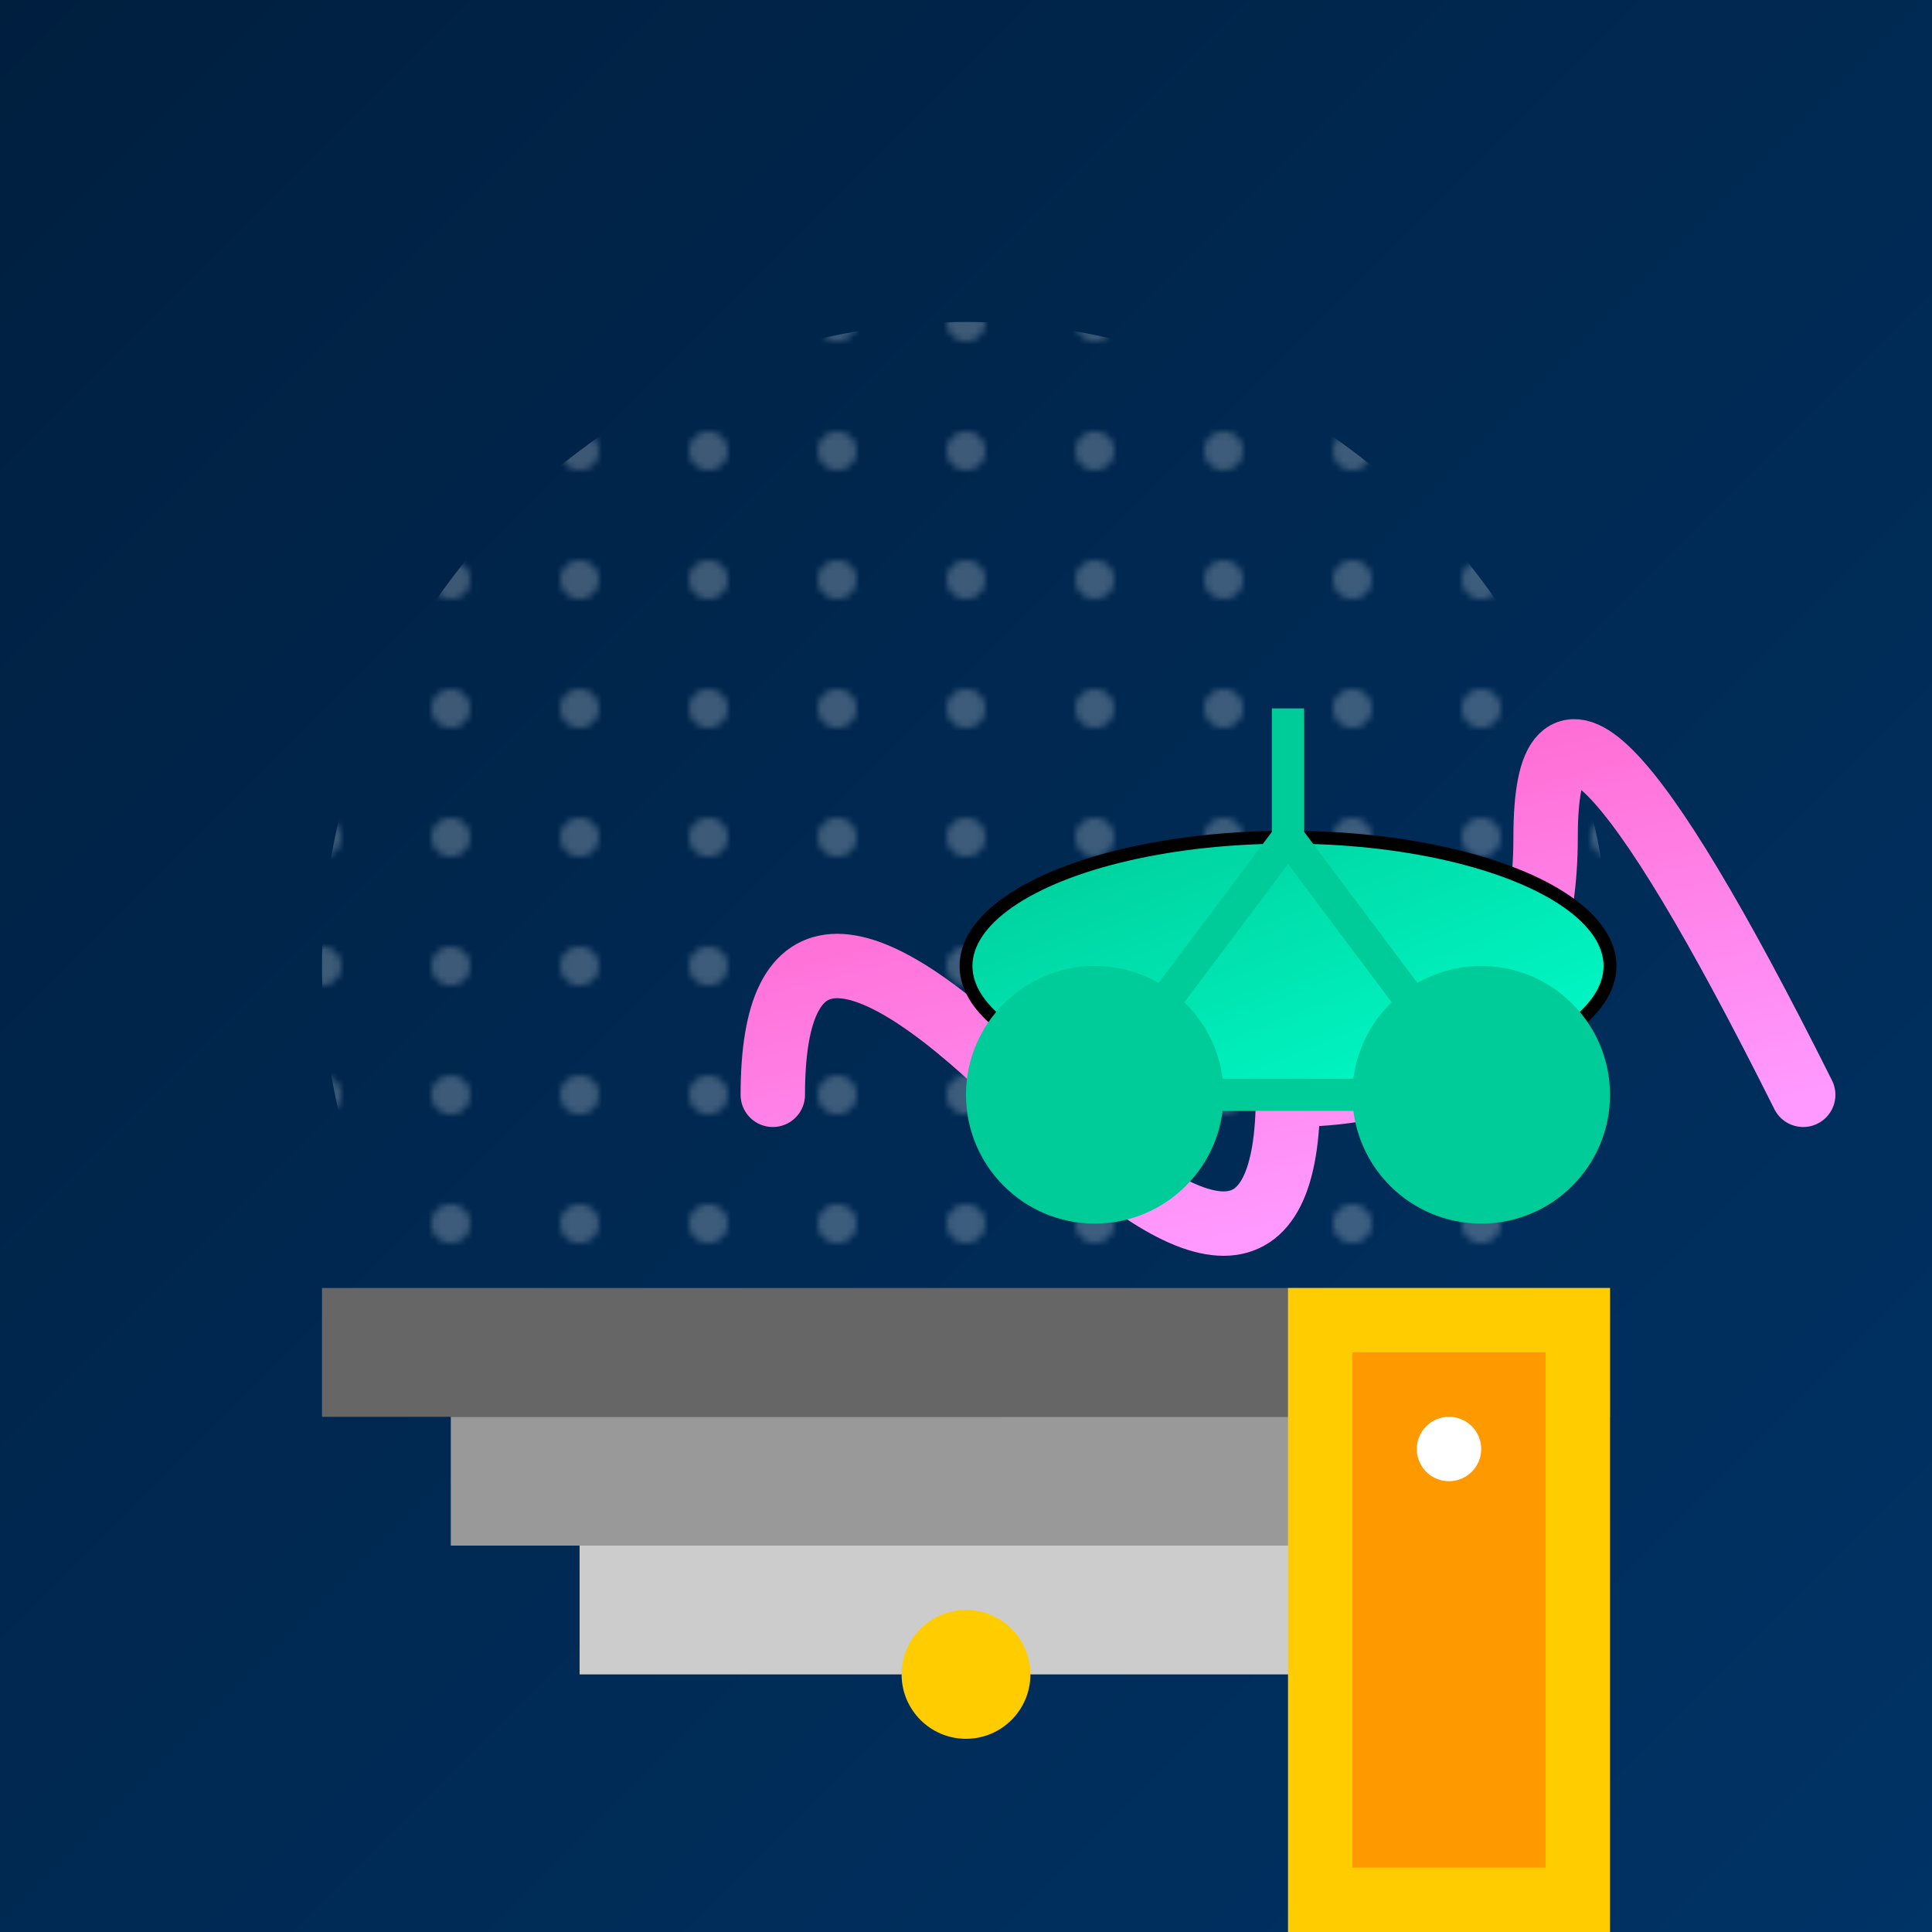
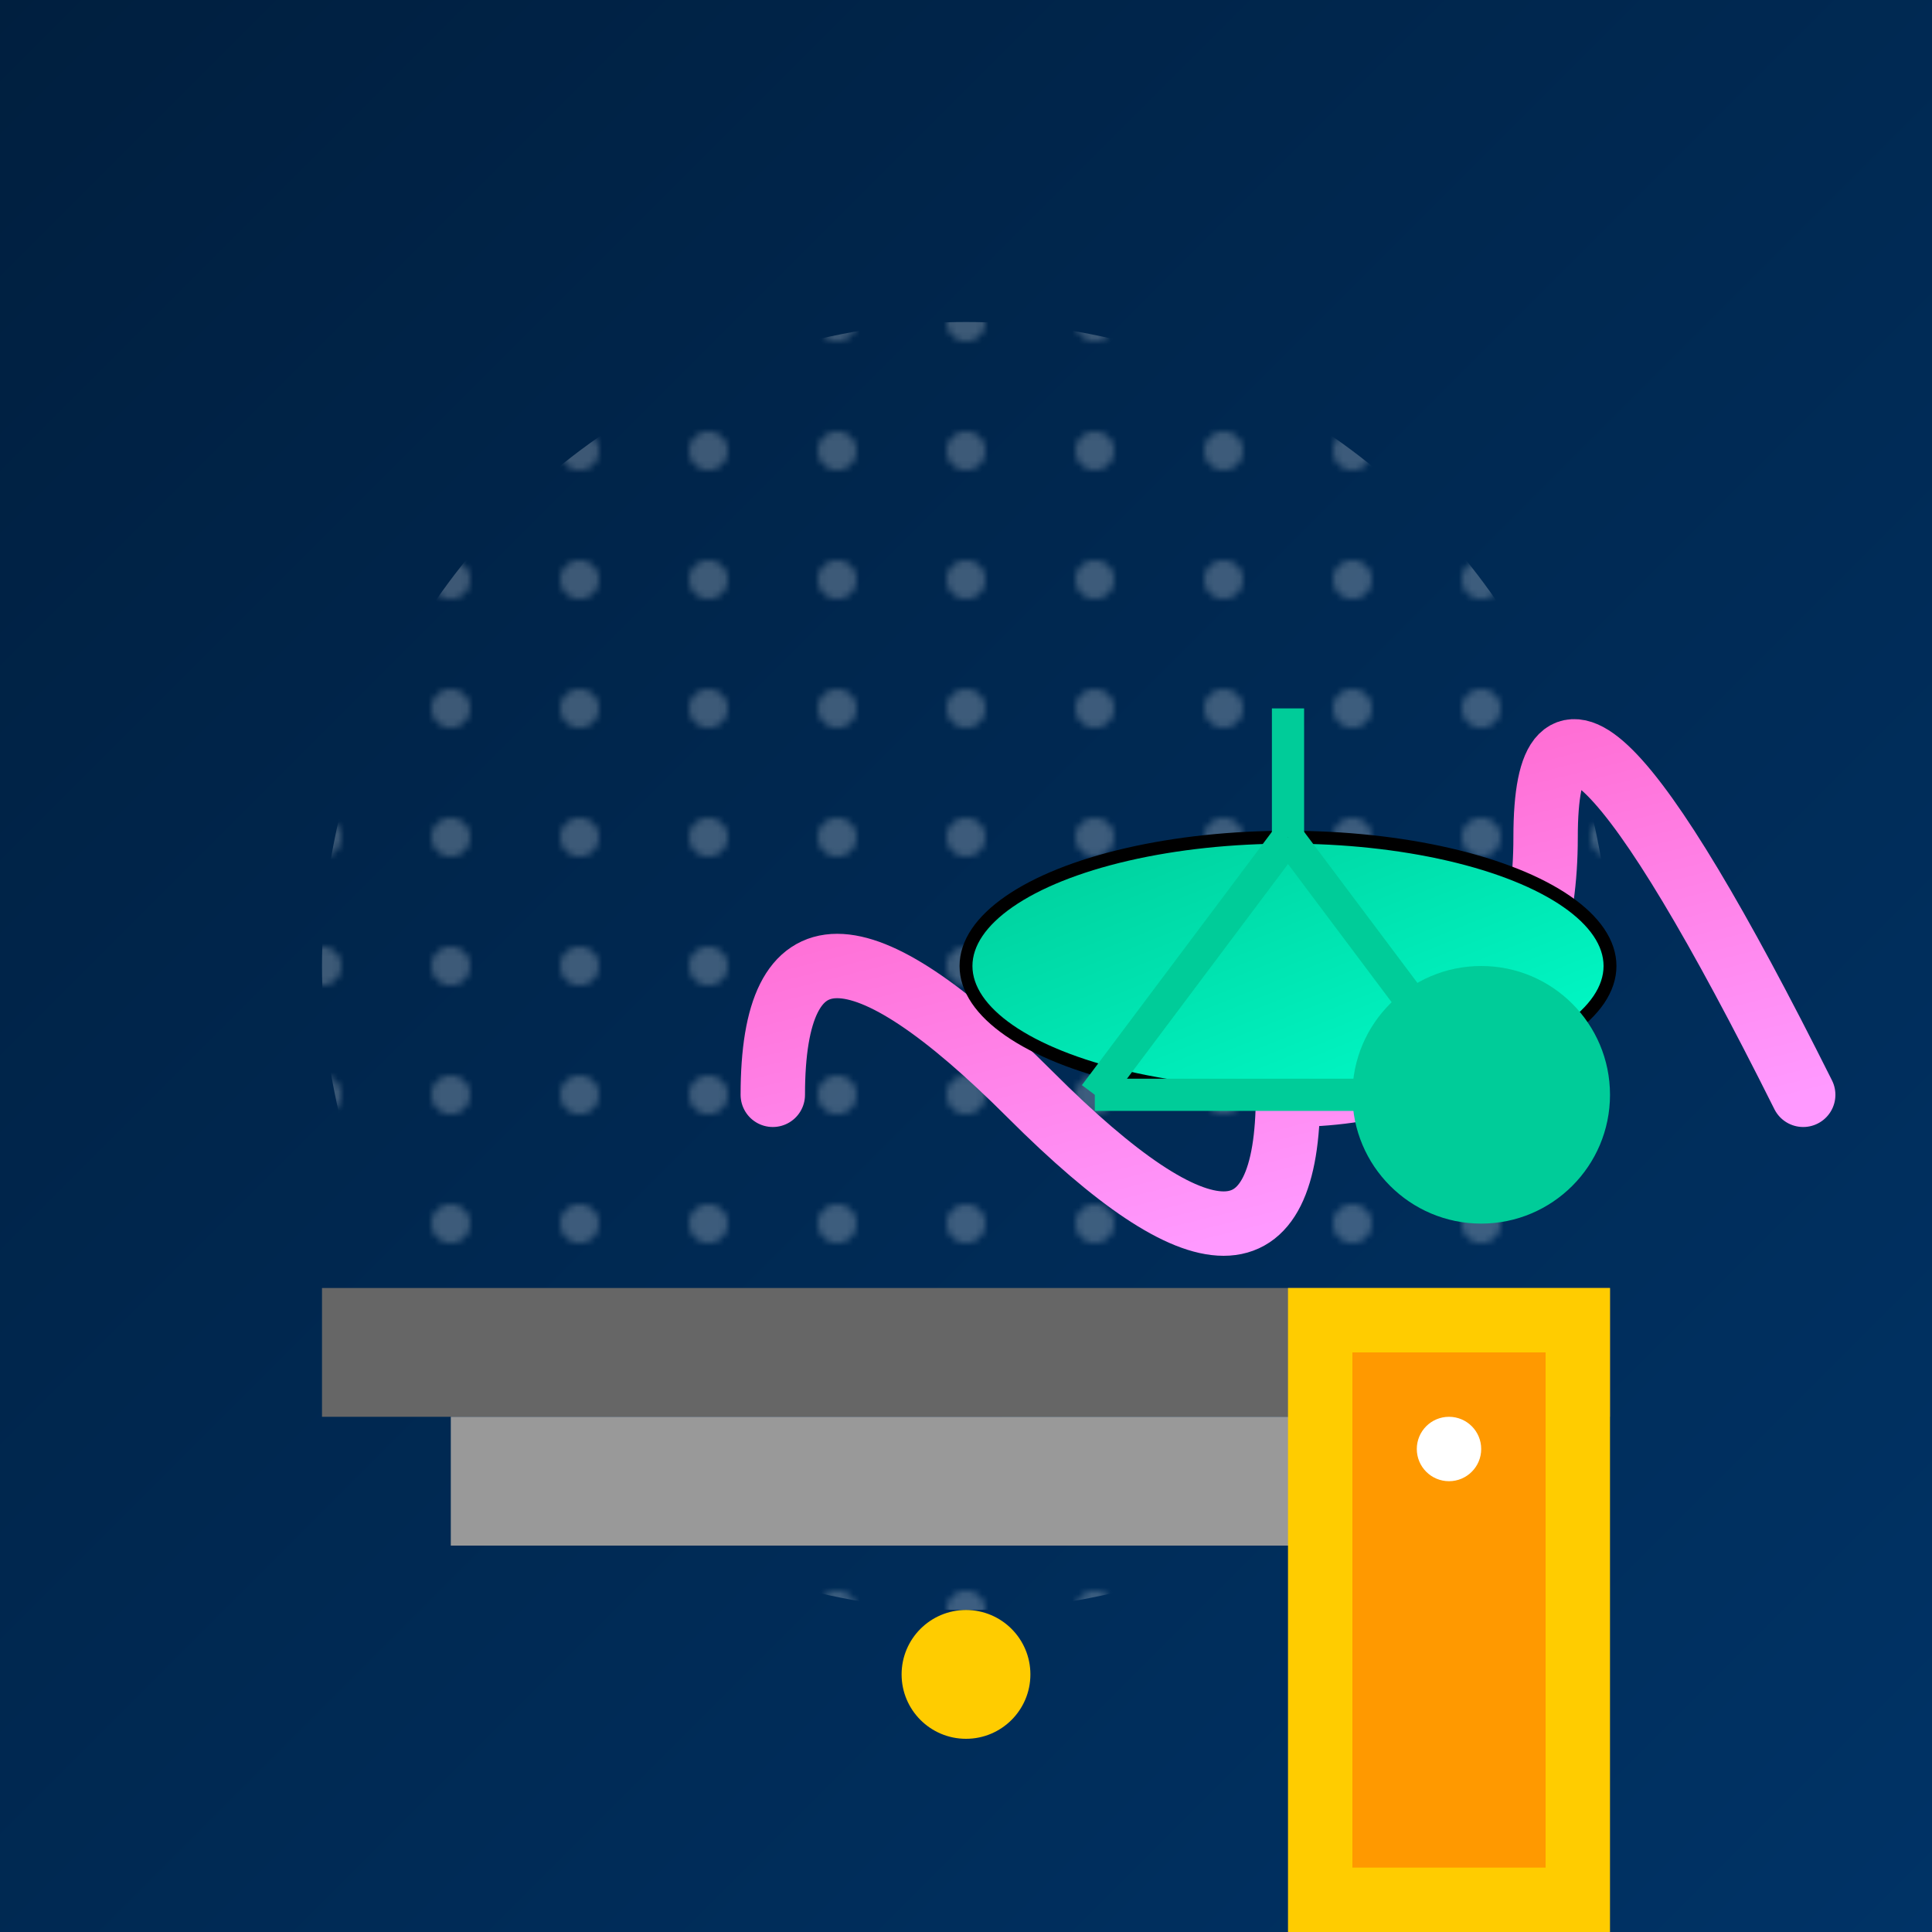
<svg xmlns="http://www.w3.org/2000/svg" viewBox="0 0 300 300">
  <defs>
    <linearGradient id="waterGradient" x1="0" y1="0" x2="1" y2="1">
      <stop offset="0%" stop-color="#001f3f" />
      <stop offset="100%" stop-color="#003366" />
    </linearGradient>
    <linearGradient id="tentacleGradient" x1="0" y1="0" x2="1" y2="1">
      <stop offset="0%" stop-color="#ff66cc" />
      <stop offset="100%" stop-color="#ff99ff" />
    </linearGradient>
    <linearGradient id="bikeGradient" x1="0" y1="0" x2="1" y2="1">
      <stop offset="0%" stop-color="#00cc99" />
      <stop offset="100%" stop-color="#00ffcc" />
    </linearGradient>
    <pattern id="bubblePattern" x="0" y="0" width="20" height="20" patternUnits="userSpaceOnUse">
      <circle cx="10" cy="10" r="3" fill="#ffffff" opacity="0.6" />
    </pattern>
  </defs>
  <rect width="300" height="300" fill="url(#waterGradient)" />
  <circle cx="150" cy="150" r="100" fill="url(#bubblePattern)" opacity="0.4" />
  <g transform="translate(100, 150)">
    <path d="M20 20 Q20 -20 60 20 T100 20 Q140 20 140 -20 T180 20" fill="none" stroke="url(#tentacleGradient)" stroke-width="10" stroke-linecap="round" />
    <ellipse cx="100" cy="0" rx="50" ry="20" fill="url(#bikeGradient)" stroke="#000" stroke-width="2" />
-     <circle cx="70" cy="20" r="20" fill="#00cc99" />
    <circle cx="130" cy="20" r="20" fill="#00cc99" />
    <line x1="70" y1="20" x2="100" y2="-20" stroke="#00cc99" stroke-width="5" />
    <line x1="130" y1="20" x2="100" y2="-20" stroke="#00cc99" stroke-width="5" />
    <line x1="70" y1="20" x2="130" y2="20" stroke="#00cc99" stroke-width="5" />
    <line x1="100" y1="-20" x2="100" y2="-40" stroke="#00cc99" stroke-width="5" />
  </g>
  <g transform="translate(50, 200)">
    <rect x="0" y="0" width="200" height="20" fill="#666666" />
    <rect x="20" y="20" width="160" height="20" fill="#999999" />
-     <rect x="40" y="40" width="120" height="20" fill="#cccccc" />
    <circle cx="100" cy="60" r="10" fill="#ffcc00" />
  </g>
  <g transform="translate(200, 200)">
    <rect x="0" y="0" width="50" height="100" fill="#ffcc00" />
    <rect x="10" y="10" width="30" height="80" fill="#ff9900" />
    <circle cx="25" cy="25" r="5" fill="#ffffff" />
  </g>
</svg>